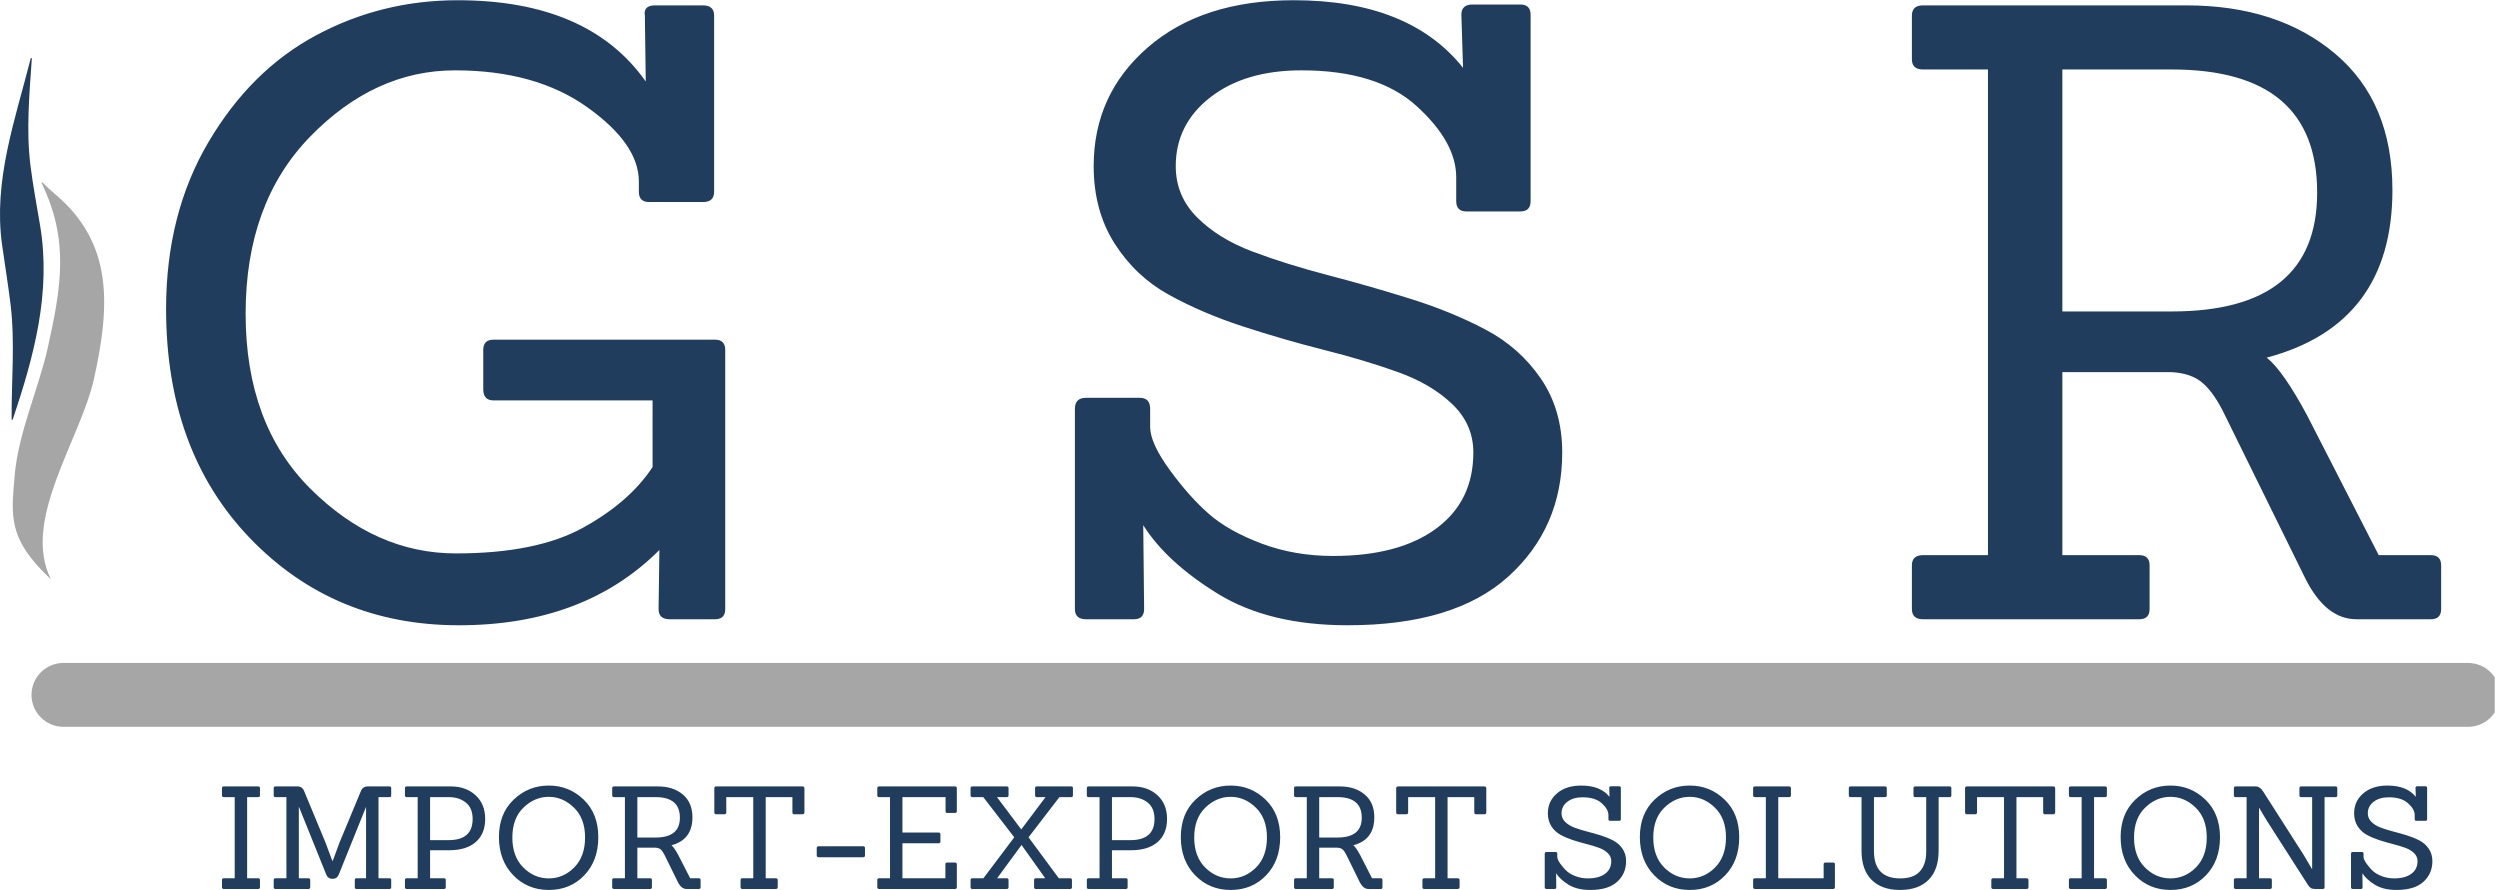
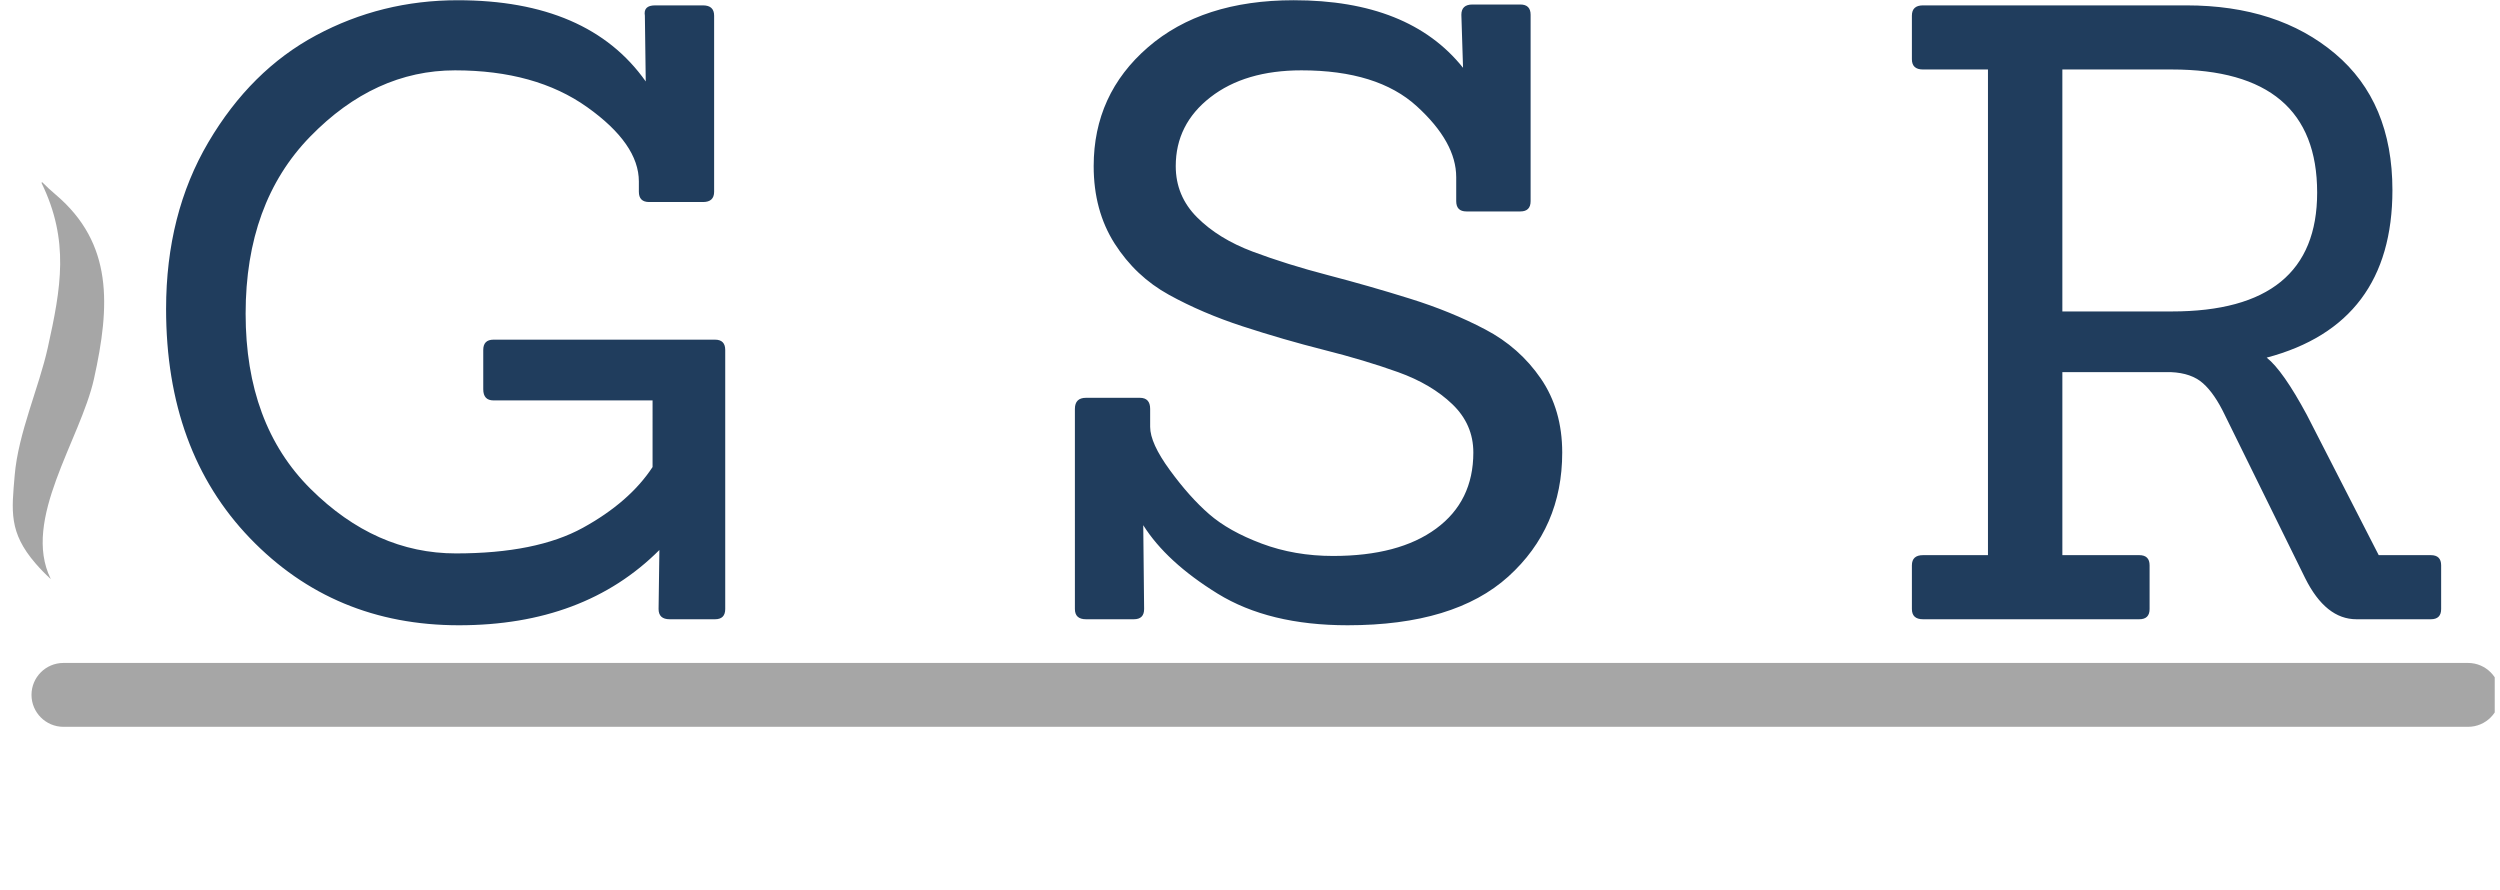
<svg xmlns="http://www.w3.org/2000/svg" viewBox="0 0 675.522 240.473" height="240.473" width="675.522" id="svg1" version="1.1">
  <rect x="0" y="0" width="675.522" height="240.473" fill="#808080" stroke="none" />
  <defs id="defs1">
    <clipPath id="clipPath3" clipPathUnits="userSpaceOnUse">
      <path id="path3" clip-rule="evenodd" transform="scale(0.32)" d="M 0,0 H 3510.698 V 2482.185 H 0 Z" />
    </clipPath>
    <clipPath id="clipPath4" clipPathUnits="userSpaceOnUse">
      <path id="path4" transform="scale(0.32)" d="M 0,0 H 3510 V 2482 H 0 Z" />
    </clipPath>
    <clipPath id="clipPath6" clipPathUnits="userSpaceOnUse">
      <path id="path6" transform="scale(0.32)" d="M 0,0 H 3510 V 2482 H 0 Z" />
    </clipPath>
    <clipPath id="clipPath7" clipPathUnits="userSpaceOnUse">
      <path id="path7" transform="matrix(0.24,0,0,0.24,5.227,5.326)" d="M 0,0 H 3476 V 2481 H 0 Z" />
    </clipPath>
    <clipPath id="clipPath9" clipPathUnits="userSpaceOnUse">
      <path id="path9" clip-rule="evenodd" transform="scale(0.32)" d="M 34.07,-1 H 3511 V 2480.842 H 34.07 Z" />
    </clipPath>
    <clipPath id="clipPath10" clipPathUnits="userSpaceOnUse">
      <path id="path10" transform="matrix(0.24,0,0,0.24,158.877,258.129)" d="M 0,0 H 84 V 336 H 0 Z" />
    </clipPath>
    <clipPath id="clipPath11" clipPathUnits="userSpaceOnUse">
      <path id="path11" transform="scale(0.32)" d="m 703.238,1053.721 c -0.292,0 -0.584,0.333 -0.459,0.667 23.634,48.643 16.464,88.325 5.21,139.136 -7.461,33.679 -24.926,71.986 -27.927,107.665 -2.501,29.928 -5.21,48.06 17.715,74.528 4.085,4.71 8.295,9.003 12.588,12.921 h 0.125 c -24.676,-49.935 25.009,-117.336 36.514,-168.855 13.755,-61.898 16.214,-114.376 -32.221,-155.517 -4.21,-3.543 -7.67,-6.753 -11.296,-10.421 -0.083,-0.083 -0.167,-0.125 -0.25,-0.125 z" />
    </clipPath>
    <clipPath id="clipPath14" clipPathUnits="userSpaceOnUse">
      <path id="path14" transform="scale(0.32)" d="m 674.511,1052.465 h 83.306 v 337.39 h -83.306 z" />
    </clipPath>
    <clipPath id="clipPath15" clipPathUnits="userSpaceOnUse">
      <path id="path15" transform="matrix(0.24,0,0,0.24,156.957,232.92)" d="M 0,0 H 42 V 307 H 0 Z" />
    </clipPath>
    <clipPath id="clipPath16" clipPathUnits="userSpaceOnUse">
-       <path id="path16" transform="scale(0.32)" d="m 694.568,948.932 c -2.042,30.136 -4.919,60.648 -1.167,90.742 2.126,16.923 5.294,33.763 8.128,50.602 9.504,56.521 -5.21,110.542 -23.175,163.978 l -0.875,-0.125 c -0.25,-32.721 3.043,-65.108 -0.959,-97.745 -2.042,-16.631 -4.752,-33.138 -7.086,-49.727 -7.628,-54.395 11.087,-105.832 24.259,-157.851 l 0.875,0.125" />
-     </clipPath>
+       </clipPath>
    <clipPath id="clipPath19" clipPathUnits="userSpaceOnUse">
      <path id="path19" transform="scale(0.32)" d="m 666.181,948.332 h 41.653 v 308.233 h -41.653 z" />
    </clipPath>
    <clipPath id="clipPath21" clipPathUnits="userSpaceOnUse">
      <path id="path21" clip-rule="evenodd" transform="matrix(0.32,0,0,0.32,-247.347,-455.101)" d="M 0,0 H 3509.375 V 2481.25 H 0 Z" />
    </clipPath>
    <clipPath id="clipPath23" clipPathUnits="userSpaceOnUse">
-       <path id="path23" clip-rule="evenodd" transform="matrix(0.32,0,0,0.32,-271.676,-527.952)" d="M 0,0 H 3509.375 V 2481.25 H 0 Z" />
-     </clipPath>
+       </clipPath>
    <clipPath id="clipPath24" clipPathUnits="userSpaceOnUse">
      <path id="path24" transform="matrix(2.475,0,0,2.475,60.159,58.795)" d="M 0,0 H 2085 V 55 H 0 Z" />
    </clipPath>
    <clipPath id="clipPath25" clipPathUnits="userSpaceOnUse">
      <path id="path25" transform="scale(0.32)" d="M 721.234,1459.623 H 2751.705 c 14.873,0 26.967,12.094 26.967,26.967 0,14.873 -12.094,26.967 -26.967,26.967 H 721.234 c -14.873,0 -26.967,-12.094 -26.967,-26.967 0,-14.873 12.045,-26.967 26.967,-26.967 z" />
    </clipPath>
    <clipPath id="clipPath28" clipPathUnits="userSpaceOnUse">
      <path id="path28" transform="scale(0.32)" d="M 693.936,1459.487 H 2778.69 v 54.15 H 693.936 Z" />
    </clipPath>
    <clipPath id="clipPath29" clipPathUnits="userSpaceOnUse">
      <path id="path29" clip-rule="evenodd" transform="scale(0.32)" d="M 0,0 H 3509.375 V 2481.25 H 0 Z" />
    </clipPath>
  </defs>
  <g transform="translate(-213.653,-287.945)" id="g1">
    <g clip-path="url(#clipPath29)" id="g2">
      <path style="fill:#ffffff;fill-opacity:1;fill-rule:nonzero;stroke:none" d="M 0,0 H 1123 V 794 H 0 Z" id="path2" />
      <g clip-path="url(#clipPath6)" id="g6">
        <g id="g5" clip-path="url(#clipPath4)">
          <path id="path5" clip-path="url(#clipPath3)" transform="scale(1)" style="fill:#ffffff;fill-opacity:1;fill-rule:nonzero;stroke:none" d="M 0,0 H 1123 V 794 H 0 Z" />
        </g>
      </g>
      <g clip-path="url(#clipPath9)" id="g9">
        <g id="g8">
          <path id="path8" clip-path="url(#clipPath7)" transform="matrix(1.333,0,0,1.333,3.913,-7.099)" style="fill:#ffffff;fill-opacity:1;fill-rule:nonzero;stroke:none" d="M 0,0 H 853 V 606 H 0 Z" />
        </g>
      </g>
      <g clip-path="url(#clipPath14)" id="g14">
        <g id="g13" clip-path="url(#clipPath11)">
          <g id="g12">
            <path id="path12" clip-path="url(#clipPath10)" transform="matrix(1.333,0,0,1.333,3.913,-7.099)" style="fill:#a6a6a6;fill-opacity:1;fill-rule:nonzero;stroke:none" d="M 0,0 H 853 V 606 H 0 Z" />
          </g>
        </g>
      </g>
      <g clip-path="url(#clipPath19)" id="g19">
        <g id="g18" clip-path="url(#clipPath16)">
          <g id="g17">
            <path id="path17" clip-path="url(#clipPath15)" transform="matrix(1.333,0,0,1.333,3.913,-7.099)" style="fill:#203d5d;fill-opacity:1;fill-rule:nonzero;stroke:none" d="M 0,0 H 853 V 606 H 0 Z" />
          </g>
        </g>
      </g>
      <path clip-path="url(#clipPath21)" transform="matrix(1,0,0,1,247.44,455.272)" aria-label="G S R" style="fill:#203d5d;fill-opacity:1;fill-rule:nonzero;stroke:none" d="m 159.41,0.001 h -12.245 c -1.999,0 -2.999,-0.922 -2.999,-2.765 l 0.219,-15.947 C 130.835,-5.153 112.779,1.626 90.217,1.626 c -22.566,0 -41.398,-7.856 -56.494,-23.569 -15.088,-15.713 -22.632,-36.35 -22.632,-61.914 0,-17.095 3.811,-32.113 11.433,-45.046 7.622,-12.94 17.322,-22.57 29.098,-28.88 11.785,-6.318 24.538,-9.481 38.251,-9.481 23.561,0 40.504,7.318 50.825,21.945 l -0.234,-17.775 c -0.312,-1.851 0.609,-2.78 2.765,-2.78 h 12.948 c 1.999,0 2.999,0.929 2.999,2.78 v 47.576 c 0,1.855 -1,2.78 -2.999,2.78 h -14.557 c -1.855,0 -2.78,-0.925 -2.78,-2.78 v -2.765 c 0,-6.779 -4.662,-13.479 -13.979,-20.102 -9.309,-6.622 -21.207,-9.934 -35.69,-9.934 -14.475,0 -27.529,5.974 -39.157,17.915 -11.621,11.933 -17.431,27.876 -17.431,47.826 0,19.942 5.849,35.729 17.556,47.357 11.703,11.621 24.791,17.431 39.266,17.431 14.471,0 25.904,-2.304 34.3,-6.919 8.403,-4.623 14.682,-10.094 18.837,-16.416 V -59.133 H 99.573 c -1.855,0 -2.78,-1.004 -2.78,-3.014 v -10.621 c 0,-1.851 0.925,-2.78 2.78,-2.78 h 59.837 c 1.843,0 2.765,0.929 2.765,2.78 v 70.005 c 0,1.843 -0.922,2.765 -2.765,2.765 z m 113.196,0 h -12.948 c -1.999,0 -2.999,-0.922 -2.999,-2.765 V -56.837 c 0,-1.999 1,-2.999 2.999,-2.999 h 14.557 c 1.851,0 2.78,1 2.78,2.999 v 4.858 c 0,2.929 1.769,6.818 5.311,11.667 3.538,4.854 7.079,8.821 10.621,11.902 3.538,3.085 8.27,5.74 14.198,7.966 5.935,2.23 12.37,3.342 19.305,3.342 11.859,0 21.137,-2.46 27.833,-7.388 6.705,-4.924 10.059,-11.777 10.059,-20.555 0,-5.08 -1.89,-9.434 -5.67,-13.058 -3.772,-3.624 -8.661,-6.513 -14.666,-8.669 -6.009,-2.155 -12.675,-4.155 -19.992,-5.998 -7.31,-1.851 -14.627,-3.971 -21.945,-6.357 -7.31,-2.382 -13.971,-5.232 -19.977,-8.544 -6.009,-3.311 -10.902,-7.927 -14.682,-13.854 -3.772,-5.935 -5.654,-12.905 -5.654,-20.914 0,-12.94 4.889,-23.647 14.666,-32.113 9.785,-8.473 22.917,-12.714 39.391,-12.714 20.793,0 36.041,6.088 45.748,18.259 l -0.453,-14.323 c 0,-1.851 1,-2.78 2.999,-2.78 h 12.933 c 1.851,0 2.78,0.929 2.78,2.78 v 50.356 c 0,1.855 -0.929,2.78 -2.78,2.78 h -14.557 c -1.843,0 -2.765,-0.925 -2.765,-2.78 v -6.466 c 0,-6.31 -3.546,-12.698 -10.637,-19.165 -7.083,-6.474 -17.474,-9.715 -31.176,-9.715 -10.176,0 -18.38,2.429 -24.616,7.279 -6.24,4.854 -9.356,11.054 -9.356,18.602 0,5.385 1.925,10.004 5.779,13.854 3.85,3.854 8.856,6.935 15.01,9.247 6.162,2.312 12.94,4.432 20.336,6.357 7.392,1.929 14.783,4.045 22.179,6.357 7.392,2.304 14.167,5.072 20.32,8.309 6.162,3.229 11.172,7.653 15.026,13.276 3.85,5.623 5.779,12.288 5.779,19.992 0,13.55 -4.854,24.717 -14.557,33.503 -9.707,8.778 -24.186,13.167 -43.437,13.167 -14.163,0 -25.865,-2.847 -35.112,-8.544 -9.239,-5.705 -15.939,-11.871 -20.102,-18.493 l 0.234,22.648 c 0,1.843 -0.922,2.765 -2.765,2.765 z m 350.446,0 h -20.102 c -5.541,0 -10.16,-3.694 -13.854,-11.09 l -21.726,-44.124 c -1.843,-3.85 -3.807,-6.701 -5.888,-8.544 -2.073,-1.851 -4.959,-2.858 -8.653,-3.014 h -29.348 v 49.45 h 20.789 c 1.851,0 2.78,0.922 2.78,2.765 v 11.792 c 0,1.843 -0.929,2.765 -2.78,2.765 h -58.447 c -1.999,0 -2.999,-0.922 -2.999,-2.765 V -14.556 c 0,-1.843 1,-2.765 2.999,-2.765 h 17.556 V -148.552 h -17.556 c -1.999,0 -2.999,-0.922 -2.999,-2.765 v -11.777 c 0,-1.851 1,-2.78 2.999,-2.78 h 71.161 c 16.482,0 29.883,4.354 40.204,13.058 10.316,8.696 15.479,20.976 15.479,36.845 0,24.178 -11.324,39.274 -33.972,45.28 2.925,2.312 6.544,7.474 10.855,15.479 l 19.415,37.892 h 14.088 c 1.851,0 2.78,0.922 2.78,2.765 v 11.792 c 0,1.843 -0.929,2.765 -2.78,2.765 z M 523.48,-83.171 h 29.567 c 26.185,0 39.282,-10.703 39.282,-32.113 0,-22.179 -13.097,-33.269 -39.282,-33.269 h -29.567 z" id="path20" />
      <path clip-path="url(#clipPath23)" transform="matrix(1,0,0,1,271.778,528.151)" aria-label="IMPORT-EXPORT SOLUTIONS" style="fill:#203d5d;fill-opacity:1;fill-rule:nonzero;stroke:none" d="M 11.62,0.002 H 2.357 c -0.336,0 -0.5,-0.156 -0.5,-0.469 V -2.435 c 0,-0.301 0.164,-0.453 0.5,-0.453 H 5.294 V -24.817 H 2.357 c -0.336,0 -0.5,-0.156 -0.5,-0.469 v -1.968 c 0,-0.301 0.164,-0.453 0.5,-0.453 H 11.62 c 0.332,0 0.5,0.152 0.5,0.453 v 1.968 c 0,0.312 -0.168,0.469 -0.5,0.469 H 8.652 V -2.888 H 11.62 c 0.332,0 0.5,0.152 0.5,0.453 v 1.968 c 0,0.312 -0.168,0.469 -0.5,0.469 z m 35.51,0 H 38.211 c -0.312,0 -0.469,-0.156 -0.469,-0.469 V -2.435 c 0,-0.301 0.156,-0.453 0.469,-0.453 h 2.577 V -22.115 h -0.031 L 33.416,-3.903 c -0.305,0.781 -0.867,1.171 -1.687,1.171 -0.824,0 -1.39,-0.39 -1.702,-1.171 L 22.686,-22.115 h -0.062 v 19.227 h 2.577 c 0.332,0 0.5,0.152 0.5,0.453 v 1.968 c 0,0.312 -0.168,0.469 -0.5,0.469 H 16.329 c -0.336,0 -0.5,-0.156 -0.5,-0.469 V -2.435 c 0,-0.301 0.164,-0.453 0.5,-0.453 h 2.936 V -24.817 H 16.329 c -0.336,0 -0.5,-0.156 -0.5,-0.469 v -1.968 c 0,-0.301 0.164,-0.453 0.5,-0.453 h 5.935 c 0.875,0 1.476,0.437 1.812,1.312 l 5.763,13.885 1.812,4.873 h 0.156 c 0.718,-2.007 1.304,-3.608 1.765,-4.795 l 5.795,-13.963 c 0.332,-0.875 0.953,-1.312 1.859,-1.312 h 5.904 c 0.301,0 0.453,0.152 0.453,0.453 v 1.968 c 0,0.312 -0.152,0.469 -0.453,0.469 h -2.983 v 21.929 h 2.983 c 0.301,0 0.453,0.152 0.453,0.453 v 1.968 c 0,0.312 -0.152,0.469 -0.453,0.469 z m 14.741,0 H 51.796 c -0.336,0 -0.5,-0.156 -0.5,-0.469 V -2.435 c 0,-0.301 0.164,-0.453 0.5,-0.453 h 2.936 V -24.817 h -2.936 c -0.336,0 -0.5,-0.156 -0.5,-0.469 v -1.968 c 0,-0.301 0.164,-0.453 0.5,-0.453 h 11.886 c 2.726,0 4.955,0.793 6.685,2.374 1.738,1.585 2.608,3.717 2.608,6.404 0,2.686 -0.851,4.772 -2.546,6.248 -1.699,1.48 -4.088,2.218 -7.169,2.218 h -5.17 v 7.575 h 3.78 c 0.301,0 0.453,0.152 0.453,0.453 v 1.968 c 0,0.312 -0.152,0.469 -0.453,0.469 z M 58.09,-13.196 h 5.014 c 4.319,0 6.482,-1.906 6.482,-5.717 0,-1.976 -0.617,-3.456 -1.843,-4.436 -1.218,-0.976 -2.757,-1.468 -4.608,-1.468 h -5.045 z m 45.452,-0.781 c 0,4.229 -1.265,7.661 -3.795,10.293 -2.53,2.636 -5.724,3.952 -9.575,3.952 -3.842,0 -7.052,-1.328 -9.621,-3.983 -2.573,-2.663 -3.858,-6.099 -3.858,-10.309 0,-4.205 1.32,-7.575 3.967,-10.106 2.655,-2.538 5.818,-3.811 9.496,-3.811 3.674,0 6.826,1.273 9.45,3.811 2.624,2.53 3.936,5.916 3.936,10.152 z m -20.274,8.169 c 1.968,1.968 4.264,2.952 6.888,2.952 2.624,0 4.912,-0.984 6.872,-2.952 1.956,-1.968 2.936,-4.67 2.936,-8.106 0,-3.436 -1,-6.123 -2.999,-8.059 -1.991,-1.945 -4.26,-2.921 -6.81,-2.921 -2.554,0 -4.834,0.976 -6.841,2.921 -1.999,1.937 -2.999,4.623 -2.999,8.059 0,3.436 0.984,6.138 2.952,8.106 z m 47.459,5.81 h -3.358 c -0.929,0 -1.702,-0.617 -2.327,-1.859 l -3.624,-7.372 c -0.312,-0.633 -0.64,-1.109 -0.984,-1.421 -0.344,-0.312 -0.828,-0.476 -1.453,-0.5 h -4.889 v 8.263 h 3.467 c 0.312,0 0.469,0.152 0.469,0.453 v 1.968 c 0,0.312 -0.156,0.469 -0.469,0.469 h -9.762 c -0.336,0 -0.5,-0.156 -0.5,-0.469 V -2.435 c 0,-0.301 0.164,-0.453 0.5,-0.453 h 2.936 V -24.817 h -2.936 c -0.336,0 -0.5,-0.156 -0.5,-0.469 v -1.968 c 0,-0.301 0.164,-0.453 0.5,-0.453 h 11.886 c 2.749,0 4.982,0.73 6.701,2.187 1.726,1.449 2.593,3.499 2.593,6.154 0,4.041 -1.89,6.56 -5.67,7.56 0.488,0.387 1.093,1.246 1.812,2.577 l 3.249,6.341 h 2.358 c 0.301,0 0.453,0.152 0.453,0.453 v 1.968 c 0,0.312 -0.152,0.469 -0.453,0.469 z M 114.093,-13.899 h 4.936 c 4.373,0 6.56,-1.784 6.56,-5.357 0,-3.706 -2.187,-5.56 -6.56,-5.56 h -4.936 z m 37.384,13.901 h -8.997 c -0.336,0 -0.5,-0.164 -0.5,-0.5 V -2.388 c 0,-0.332 0.164,-0.5 0.5,-0.5 h 2.936 V -24.817 h -7.294 v 4.092 c 0,0.367 -0.18,0.547 -0.531,0.547 h -2.171 c -0.355,0 -0.531,-0.18 -0.531,-0.547 v -6.482 c 0,-0.332 0.176,-0.5 0.531,-0.5 h 23.272 c 0.363,0 0.547,0.168 0.547,0.5 v 6.482 c 0,0.367 -0.184,0.547 -0.547,0.547 h -2.202 c -0.336,0 -0.5,-0.18 -0.5,-0.547 v -4.092 h -7.216 v 21.929 h 2.702 c 0.363,0 0.547,0.168 0.547,0.5 v 1.89 c 0,0.336 -0.184,0.5 -0.547,0.5 z m 23.624,-8.575 h -12.011 c -0.355,0 -0.531,-0.164 -0.531,-0.5 v -1.968 c 0,-0.332 0.176,-0.5 0.531,-0.5 h 12.011 c 0.332,0 0.5,0.168 0.5,0.5 v 1.968 c 0,0.336 -0.168,0.5 -0.5,0.5 z m 24.819,8.575 h -20.492 c -0.336,0 -0.5,-0.156 -0.5,-0.469 V -2.435 c 0,-0.301 0.164,-0.453 0.5,-0.453 h 2.936 V -24.817 h -2.936 c -0.336,0 -0.5,-0.156 -0.5,-0.469 v -1.968 c 0,-0.301 0.164,-0.453 0.5,-0.453 h 20.492 c 0.332,0 0.5,0.152 0.5,0.453 v 6.216 c 0,0.336 -0.168,0.5 -0.5,0.5 h -2.093 c -0.305,0 -0.453,-0.164 -0.453,-0.5 v -3.78 h -11.652 v 9.575 h 9.762 c 0.332,0 0.5,0.156 0.5,0.469 v 1.968 c 0,0.305 -0.168,0.453 -0.5,0.453 h -9.762 v 9.465 h 11.605 v -3.78 c 0,-0.312 0.164,-0.469 0.5,-0.469 h 2.093 c 0.332,0 0.5,0.156 0.5,0.469 v 6.201 c 0,0.312 -0.168,0.469 -0.5,0.469 z m 31.137,0 h -9.293 c -0.312,0 -0.469,-0.156 -0.469,-0.469 V -2.435 c 0,-0.301 0.156,-0.453 0.469,-0.453 h 2.546 l -6.404,-8.997 -6.607,8.997 h 2.593 c 0.332,0 0.5,0.152 0.5,0.453 v 1.968 c 0,0.312 -0.168,0.469 -0.5,0.469 h -9.262 c -0.336,0 -0.5,-0.156 -0.5,-0.469 V -2.435 c 0,-0.301 0.164,-0.453 0.5,-0.453 h 2.968 l 8.341,-11.074 -8.372,-10.855 h -2.936 c -0.336,0 -0.5,-0.156 -0.5,-0.469 v -1.968 c 0,-0.301 0.164,-0.453 0.5,-0.453 h 9.262 c 0.332,0 0.5,0.152 0.5,0.453 v 1.968 c 0,0.312 -0.168,0.469 -0.5,0.469 h -2.624 l 6.56,8.731 6.56,-8.731 h -2.358 c -0.312,0 -0.469,-0.156 -0.469,-0.469 v -1.968 c 0,-0.301 0.156,-0.453 0.469,-0.453 h 9.309 c 0.301,0 0.453,0.152 0.453,0.453 v 1.968 c 0,0.312 -0.152,0.469 -0.453,0.469 h -3.202 l -8.341,10.855 8.184,11.074 h 3.077 c 0.312,0 0.469,0.152 0.469,0.453 v 1.968 c 0,0.312 -0.156,0.469 -0.469,0.469 z m 15.061,0 h -10.074 c -0.336,0 -0.5,-0.156 -0.5,-0.469 V -2.435 c 0,-0.301 0.164,-0.453 0.5,-0.453 h 2.936 V -24.817 h -2.936 c -0.336,0 -0.5,-0.156 -0.5,-0.469 v -1.968 c 0,-0.301 0.164,-0.453 0.5,-0.453 h 11.886 c 2.726,0 4.955,0.793 6.685,2.374 1.738,1.585 2.608,3.717 2.608,6.404 0,2.686 -0.851,4.772 -2.546,6.248 -1.699,1.48 -4.088,2.218 -7.169,2.218 h -5.17 v 7.575 h 3.78 c 0.301,0 0.453,0.152 0.453,0.453 v 1.968 c 0,0.312 -0.152,0.469 -0.453,0.469 z M 242.337,-13.196 h 5.014 c 4.319,0 6.482,-1.906 6.482,-5.717 0,-1.976 -0.617,-3.456 -1.843,-4.436 -1.218,-0.976 -2.757,-1.468 -4.608,-1.468 h -5.045 z m 45.452,-0.781 c 0,4.229 -1.265,7.661 -3.795,10.293 -2.53,2.636 -5.724,3.952 -9.575,3.952 -3.842,0 -7.052,-1.328 -9.621,-3.983 -2.573,-2.663 -3.858,-6.099 -3.858,-10.309 0,-4.205 1.32,-7.575 3.967,-10.106 2.655,-2.538 5.818,-3.811 9.496,-3.811 3.674,0 6.826,1.273 9.45,3.811 2.624,2.53 3.936,5.916 3.936,10.152 z m -20.274,8.169 c 1.968,1.968 4.264,2.952 6.888,2.952 2.624,0 4.912,-0.984 6.872,-2.952 1.956,-1.968 2.936,-4.67 2.936,-8.106 0,-3.436 -1,-6.123 -2.999,-8.059 -1.991,-1.945 -4.26,-2.921 -6.81,-2.921 -2.554,0 -4.834,0.976 -6.841,2.921 -1.999,1.937 -2.999,4.623 -2.999,8.059 0,3.436 0.984,6.138 2.952,8.106 z m 47.459,5.81 h -3.358 c -0.929,0 -1.702,-0.617 -2.327,-1.859 l -3.624,-7.372 c -0.312,-0.633 -0.64,-1.109 -0.984,-1.421 -0.344,-0.312 -0.828,-0.476 -1.453,-0.5 h -4.889 v 8.263 h 3.467 c 0.312,0 0.469,0.152 0.469,0.453 v 1.968 c 0,0.312 -0.156,0.469 -0.469,0.469 h -9.762 c -0.336,0 -0.5,-0.156 -0.5,-0.469 V -2.435 c 0,-0.301 0.164,-0.453 0.5,-0.453 h 2.936 V -24.817 h -2.936 c -0.336,0 -0.5,-0.156 -0.5,-0.469 v -1.968 c 0,-0.301 0.164,-0.453 0.5,-0.453 h 11.886 c 2.749,0 4.982,0.73 6.701,2.187 1.726,1.449 2.593,3.499 2.593,6.154 0,4.041 -1.89,6.56 -5.67,7.56 0.488,0.387 1.093,1.246 1.812,2.577 l 3.249,6.341 h 2.358 c 0.301,0 0.453,0.152 0.453,0.453 v 1.968 c 0,0.312 -0.152,0.469 -0.453,0.469 z M 298.34,-13.899 h 4.936 c 4.373,0 6.56,-1.784 6.56,-5.357 0,-3.706 -2.187,-5.56 -6.56,-5.56 h -4.936 z m 37.384,13.901 h -8.997 c -0.336,0 -0.5,-0.164 -0.5,-0.5 V -2.388 c 0,-0.332 0.164,-0.5 0.5,-0.5 h 2.936 V -24.817 h -7.294 v 4.092 c 0,0.367 -0.18,0.547 -0.531,0.547 h -2.171 c -0.355,0 -0.531,-0.18 -0.531,-0.547 v -6.482 c 0,-0.332 0.176,-0.5 0.531,-0.5 H 342.94 c 0.363,0 0.547,0.168 0.547,0.5 v 6.482 c 0,0.367 -0.184,0.547 -0.547,0.547 h -2.202 c -0.336,0 -0.5,-0.18 -0.5,-0.547 v -4.092 h -7.216 v 21.929 h 2.702 c 0.363,0 0.547,0.168 0.547,0.5 v 1.89 c 0,0.336 -0.184,0.5 -0.547,0.5 z m 26.205,0 h -2.155 c -0.336,0 -0.5,-0.156 -0.5,-0.469 V -9.495 c 0,-0.332 0.164,-0.5 0.5,-0.5 h 2.421 c 0.312,0 0.469,0.168 0.469,0.5 v 0.812 c 0,0.492 0.297,1.14 0.89,1.952 0.594,0.812 1.179,1.476 1.765,1.984 0.594,0.512 1.382,0.953 2.374,1.328 1,0.375 2.077,0.562 3.233,0.562 1.976,0 3.522,-0.41 4.639,-1.234 1.125,-0.82 1.687,-1.968 1.687,-3.436 0,-0.843 -0.32,-1.566 -0.953,-2.171 -0.625,-0.613 -1.445,-1.097 -2.452,-1.453 -1,-0.363 -2.109,-0.695 -3.327,-1 -1.218,-0.312 -2.444,-0.664 -3.67,-1.062 -1.218,-0.406 -2.335,-0.882 -3.342,-1.437 -1,-0.551 -1.82,-1.32 -2.452,-2.312 -0.625,-0.988 -0.937,-2.155 -0.937,-3.499 0,-2.155 0.816,-3.94 2.452,-5.357 1.632,-1.414 3.827,-2.124 6.576,-2.124 3.475,0 6.021,1.015 7.638,3.046 l -0.078,-2.39 c 0,-0.312 0.172,-0.469 0.515,-0.469 h 2.155 c 0.312,0 0.469,0.156 0.469,0.469 v 8.419 c 0,0.305 -0.156,0.453 -0.469,0.453 h -2.437 c -0.305,0 -0.453,-0.148 -0.453,-0.453 v -1.093 c 0,-1.05 -0.594,-2.112 -1.781,-3.186 -1.187,-1.082 -2.929,-1.624 -5.217,-1.624 -1.699,0 -3.069,0.406 -4.108,1.218 -1.043,0.804 -1.562,1.835 -1.562,3.093 0,0.906 0.32,1.683 0.968,2.327 0.644,0.636 1.476,1.152 2.499,1.546 1.031,0.387 2.163,0.742 3.405,1.062 1.238,0.312 2.472,0.664 3.702,1.046 1.238,0.387 2.374,0.851 3.405,1.39 1.031,0.543 1.863,1.289 2.499,2.234 0.644,0.937 0.968,2.046 0.968,3.327 0,2.273 -0.812,4.139 -2.437,5.607 -1.617,1.46 -4.03,2.187 -7.247,2.187 -2.366,0 -4.323,-0.472 -5.873,-1.421 -1.542,-0.957 -2.663,-1.988 -3.358,-3.093 l 0.047,3.78 c 0,0.312 -0.156,0.469 -0.469,0.469 z M 411.828,-13.977 c 0,4.229 -1.265,7.661 -3.795,10.293 -2.53,2.636 -5.724,3.952 -9.575,3.952 -3.842,0 -7.052,-1.328 -9.621,-3.983 -2.573,-2.663 -3.858,-6.099 -3.858,-10.309 0,-4.205 1.32,-7.575 3.967,-10.106 2.655,-2.538 5.818,-3.811 9.496,-3.811 3.674,0 6.826,1.273 9.45,3.811 2.624,2.53 3.936,5.916 3.936,10.152 z m -20.274,8.169 c 1.968,1.968 4.264,2.952 6.888,2.952 2.624,0 4.912,-0.984 6.872,-2.952 1.956,-1.968 2.936,-4.67 2.936,-8.106 0,-3.436 -1,-6.123 -2.999,-8.059 -1.991,-1.945 -4.26,-2.921 -6.81,-2.921 -2.554,0 -4.834,0.976 -6.841,2.921 -1.999,1.937 -2.999,4.623 -2.999,8.059 0,3.436 0.984,6.138 2.952,8.106 z m 45.631,5.81 h -21.101 c -0.336,0 -0.5,-0.156 -0.5,-0.469 V -2.435 c 0,-0.301 0.164,-0.453 0.5,-0.453 h 2.936 V -24.817 h -2.936 c -0.336,0 -0.5,-0.156 -0.5,-0.469 v -1.968 c 0,-0.301 0.164,-0.453 0.5,-0.453 h 9.215 c 0.332,0 0.5,0.168 0.5,0.5 v 1.89 c 0,0.336 -0.168,0.5 -0.5,0.5 h -2.921 v 21.929 h 12.261 v -3.78 c 0,-0.312 0.164,-0.469 0.5,-0.469 h 2.093 c 0.301,0 0.453,0.156 0.453,0.469 v 6.17 c 0,0.336 -0.168,0.5 -0.5,0.5 z m 25.17,-10.027 v -14.791 h -2.968 c -0.312,0 -0.469,-0.156 -0.469,-0.469 v -1.968 c 0,-0.301 0.156,-0.453 0.469,-0.453 h 9.293 c 0.312,0 0.469,0.152 0.469,0.453 v 1.968 c 0,0.312 -0.156,0.469 -0.469,0.469 h -2.968 v 14.432 c 0,3.479 -0.914,6.123 -2.733,7.935 -1.812,1.812 -4.373,2.718 -7.685,2.718 -3.303,0 -5.865,-0.906 -7.685,-2.718 -1.824,-1.812 -2.733,-4.455 -2.733,-7.935 v -14.432 h -2.936 c -0.336,0 -0.5,-0.156 -0.5,-0.469 v -1.968 c 0,-0.301 0.164,-0.453 0.5,-0.453 h 9.262 c 0.332,0 0.5,0.152 0.5,0.453 v 1.968 c 0,0.312 -0.168,0.469 -0.5,0.469 h -2.968 v 14.557 c 0,4.936 2.362,7.403 7.091,7.403 2.413,0 4.19,-0.633 5.326,-1.906 1.132,-1.269 1.702,-3.022 1.702,-5.264 z m 27.087,10.027 h -8.997 c -0.336,0 -0.5,-0.164 -0.5,-0.5 V -2.388 c 0,-0.332 0.164,-0.5 0.5,-0.5 h 2.936 V -24.817 h -7.294 v 4.092 c 0,0.367 -0.18,0.547 -0.531,0.547 h -2.171 c -0.355,0 -0.531,-0.18 -0.531,-0.547 v -6.482 c 0,-0.332 0.176,-0.5 0.531,-0.5 h 23.272 c 0.363,0 0.547,0.168 0.547,0.5 v 6.482 c 0,0.367 -0.184,0.547 -0.547,0.547 h -2.202 c -0.336,0 -0.5,-0.18 -0.5,-0.547 v -4.092 h -7.216 v 21.929 h 2.702 c 0.363,0 0.547,0.168 0.547,0.5 v 1.89 c 0,0.336 -0.184,0.5 -0.547,0.5 z m 21.234,0 h -9.262 c -0.336,0 -0.5,-0.156 -0.5,-0.469 V -2.435 c 0,-0.301 0.164,-0.453 0.5,-0.453 h 2.936 V -24.817 h -2.936 c -0.336,0 -0.5,-0.156 -0.5,-0.469 v -1.968 c 0,-0.301 0.164,-0.453 0.5,-0.453 h 9.262 c 0.332,0 0.5,0.152 0.5,0.453 v 1.968 c 0,0.312 -0.168,0.469 -0.5,0.469 h -2.968 v 21.929 h 2.968 c 0.332,0 0.5,0.152 0.5,0.453 v 1.968 c 0,0.312 -0.168,0.469 -0.5,0.469 z M 541.736,-13.977 c 0,4.229 -1.265,7.661 -3.795,10.293 -2.53,2.636 -5.724,3.952 -9.575,3.952 -3.842,0 -7.052,-1.328 -9.621,-3.983 -2.573,-2.663 -3.858,-6.099 -3.858,-10.309 0,-4.205 1.32,-7.575 3.967,-10.106 2.655,-2.538 5.818,-3.811 9.496,-3.811 3.674,0 6.826,1.273 9.45,3.811 2.624,2.53 3.936,5.916 3.936,10.152 z m -20.274,8.169 c 1.968,1.968 4.264,2.952 6.888,2.952 2.624,0 4.912,-0.984 6.872,-2.952 1.956,-1.968 2.936,-4.67 2.936,-8.106 0,-3.436 -1,-6.123 -2.999,-8.059 -1.991,-1.945 -4.26,-2.921 -6.81,-2.921 -2.554,0 -4.834,0.976 -6.841,2.921 -1.999,1.937 -2.999,4.623 -2.999,8.059 0,3.436 0.984,6.138 2.952,8.106 z m 48.033,5.81 h -2.093 c -0.492,0 -0.875,-0.094 -1.156,-0.281 -0.281,-0.195 -0.554,-0.504 -0.812,-0.922 L 554.282,-18.632 l -1.937,-3.249 h -0.062 v 18.993 h 2.968 c 0.332,0 0.5,0.152 0.5,0.453 v 1.968 c 0,0.312 -0.168,0.469 -0.5,0.469 h -9.262 c -0.336,0 -0.5,-0.156 -0.5,-0.469 V -2.435 c 0,-0.301 0.164,-0.453 0.5,-0.453 h 2.936 V -24.817 h -2.936 c -0.336,0 -0.5,-0.156 -0.5,-0.469 v -1.968 c 0,-0.301 0.164,-0.453 0.5,-0.453 h 5.404 c 0.738,0 1.394,0.437 1.968,1.312 l 10.996,17.212 2.202,3.749 h 0.078 V -24.817 h -2.983 c -0.305,0 -0.453,-0.156 -0.453,-0.469 v -1.968 c 0,-0.301 0.148,-0.453 0.453,-0.453 h 9.309 c 0.312,0 0.469,0.152 0.469,0.453 v 1.968 c 0,0.312 -0.156,0.469 -0.469,0.469 h -2.968 v 24.35 c 0,0.312 -0.168,0.469 -0.5,0.469 z m 10.297,0 h -2.155 c -0.336,0 -0.5,-0.156 -0.5,-0.469 V -9.495 c 0,-0.332 0.164,-0.5 0.5,-0.5 h 2.421 c 0.312,0 0.469,0.168 0.469,0.5 v 0.812 c 0,0.492 0.297,1.14 0.89,1.952 0.594,0.812 1.179,1.476 1.765,1.984 0.594,0.512 1.382,0.953 2.374,1.328 1,0.375 2.077,0.562 3.233,0.562 1.976,0 3.522,-0.41 4.639,-1.234 1.125,-0.82 1.687,-1.968 1.687,-3.436 0,-0.843 -0.32,-1.566 -0.953,-2.171 -0.625,-0.613 -1.445,-1.097 -2.452,-1.453 -1,-0.363 -2.109,-0.695 -3.327,-1 -1.218,-0.312 -2.444,-0.664 -3.671,-1.062 -1.218,-0.406 -2.335,-0.882 -3.342,-1.437 -1,-0.551 -1.82,-1.32 -2.452,-2.312 -0.625,-0.988 -0.937,-2.155 -0.937,-3.499 0,-2.155 0.816,-3.94 2.452,-5.357 1.632,-1.414 3.827,-2.124 6.576,-2.124 3.475,0 6.021,1.015 7.638,3.046 l -0.078,-2.39 c 0,-0.312 0.172,-0.469 0.515,-0.469 h 2.155 c 0.312,0 0.469,0.156 0.469,0.469 v 8.419 c 0,0.305 -0.156,0.453 -0.469,0.453 h -2.437 c -0.305,0 -0.453,-0.148 -0.453,-0.453 v -1.093 c 0,-1.05 -0.594,-2.112 -1.781,-3.186 -1.187,-1.082 -2.929,-1.624 -5.217,-1.624 -1.699,0 -3.069,0.406 -4.108,1.218 -1.043,0.804 -1.562,1.835 -1.562,3.093 0,0.906 0.32,1.683 0.968,2.327 0.644,0.636 1.476,1.152 2.499,1.546 1.031,0.387 2.163,0.742 3.405,1.062 1.238,0.312 2.472,0.664 3.702,1.046 1.238,0.387 2.374,0.851 3.405,1.39 1.031,0.543 1.863,1.289 2.499,2.234 0.644,0.937 0.968,2.046 0.968,3.327 0,2.273 -0.812,4.139 -2.437,5.607 -1.617,1.46 -4.03,2.187 -7.247,2.187 -2.366,0 -4.323,-0.472 -5.873,-1.421 -1.542,-0.957 -2.663,-1.988 -3.358,-3.093 l 0.047,3.78 c 0,0.312 -0.156,0.469 -0.469,0.469 z m 0,0" id="path22" />
      <g clip-path="url(#clipPath28)" id="g28">
        <g id="g27" clip-path="url(#clipPath25)">
          <g id="g26">
            <path id="path26" clip-path="url(#clipPath24)" transform="matrix(0.129,0,0,0.129,214.301,459.277)" style="fill:#a6a6a6;fill-opacity:1;fill-rule:nonzero;stroke:none" d="M 0,0 H 5282 V 256 H 0 Z" />
          </g>
        </g>
      </g>
    </g>
  </g>
</svg>